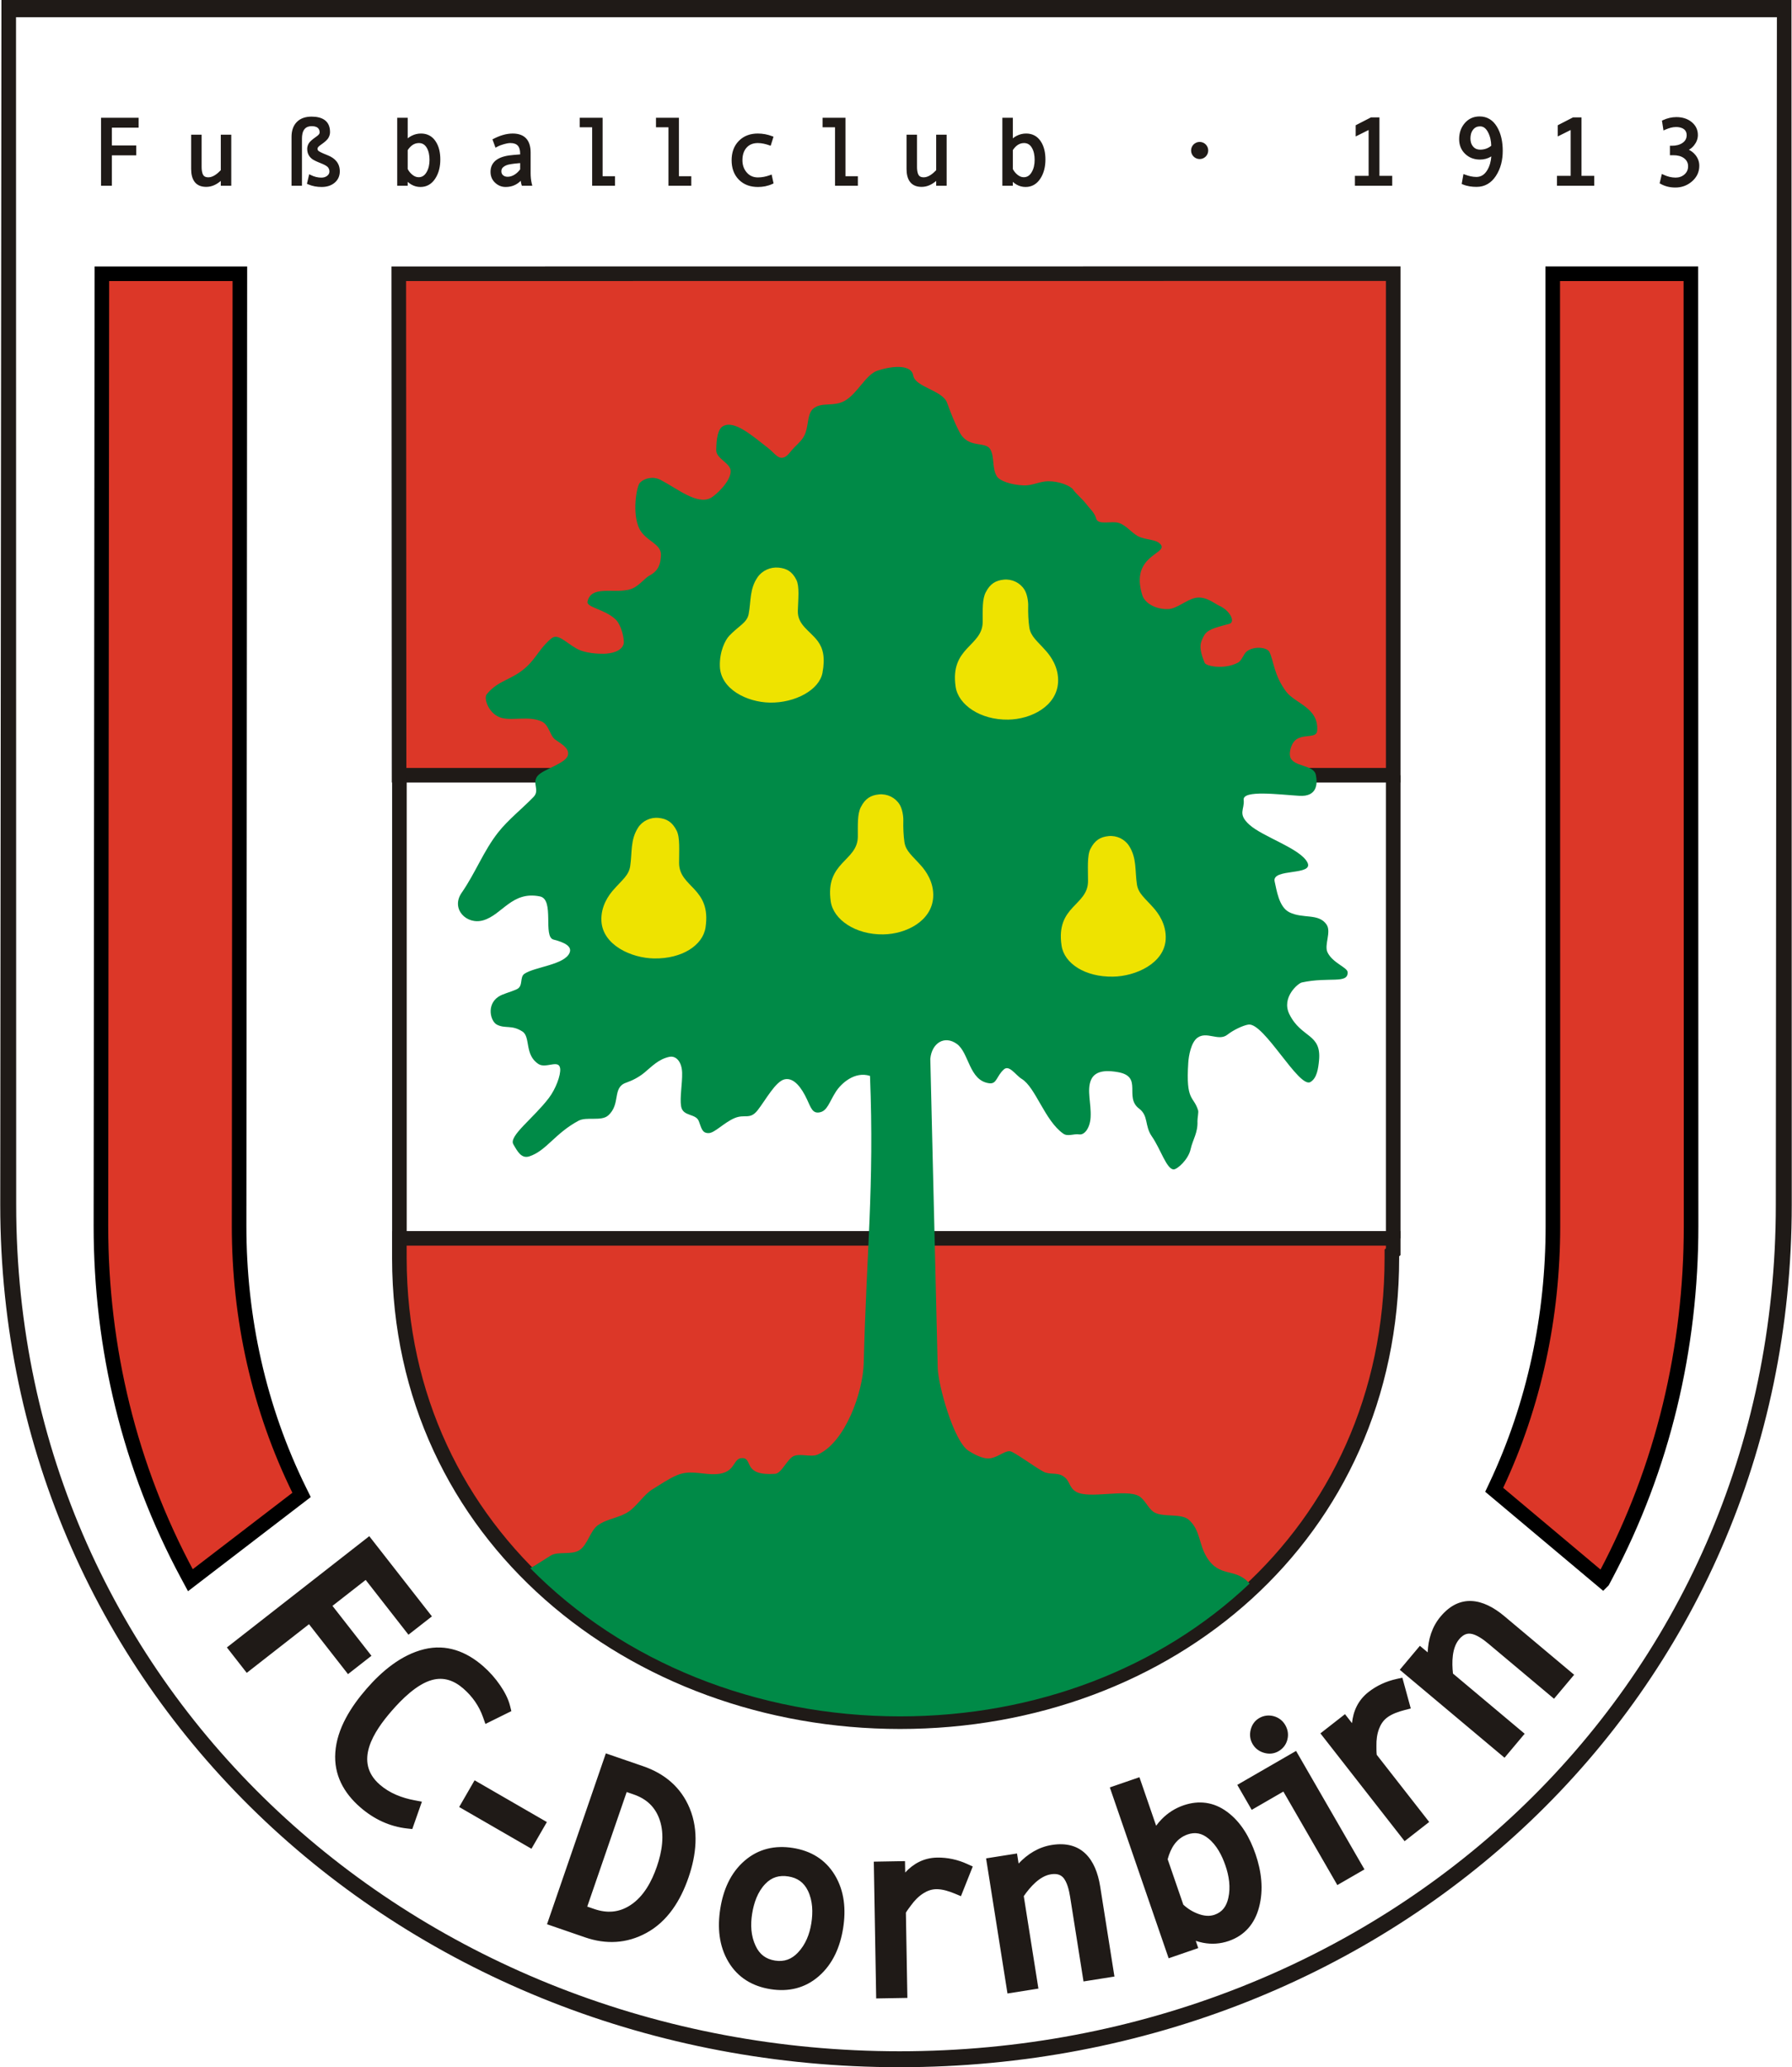
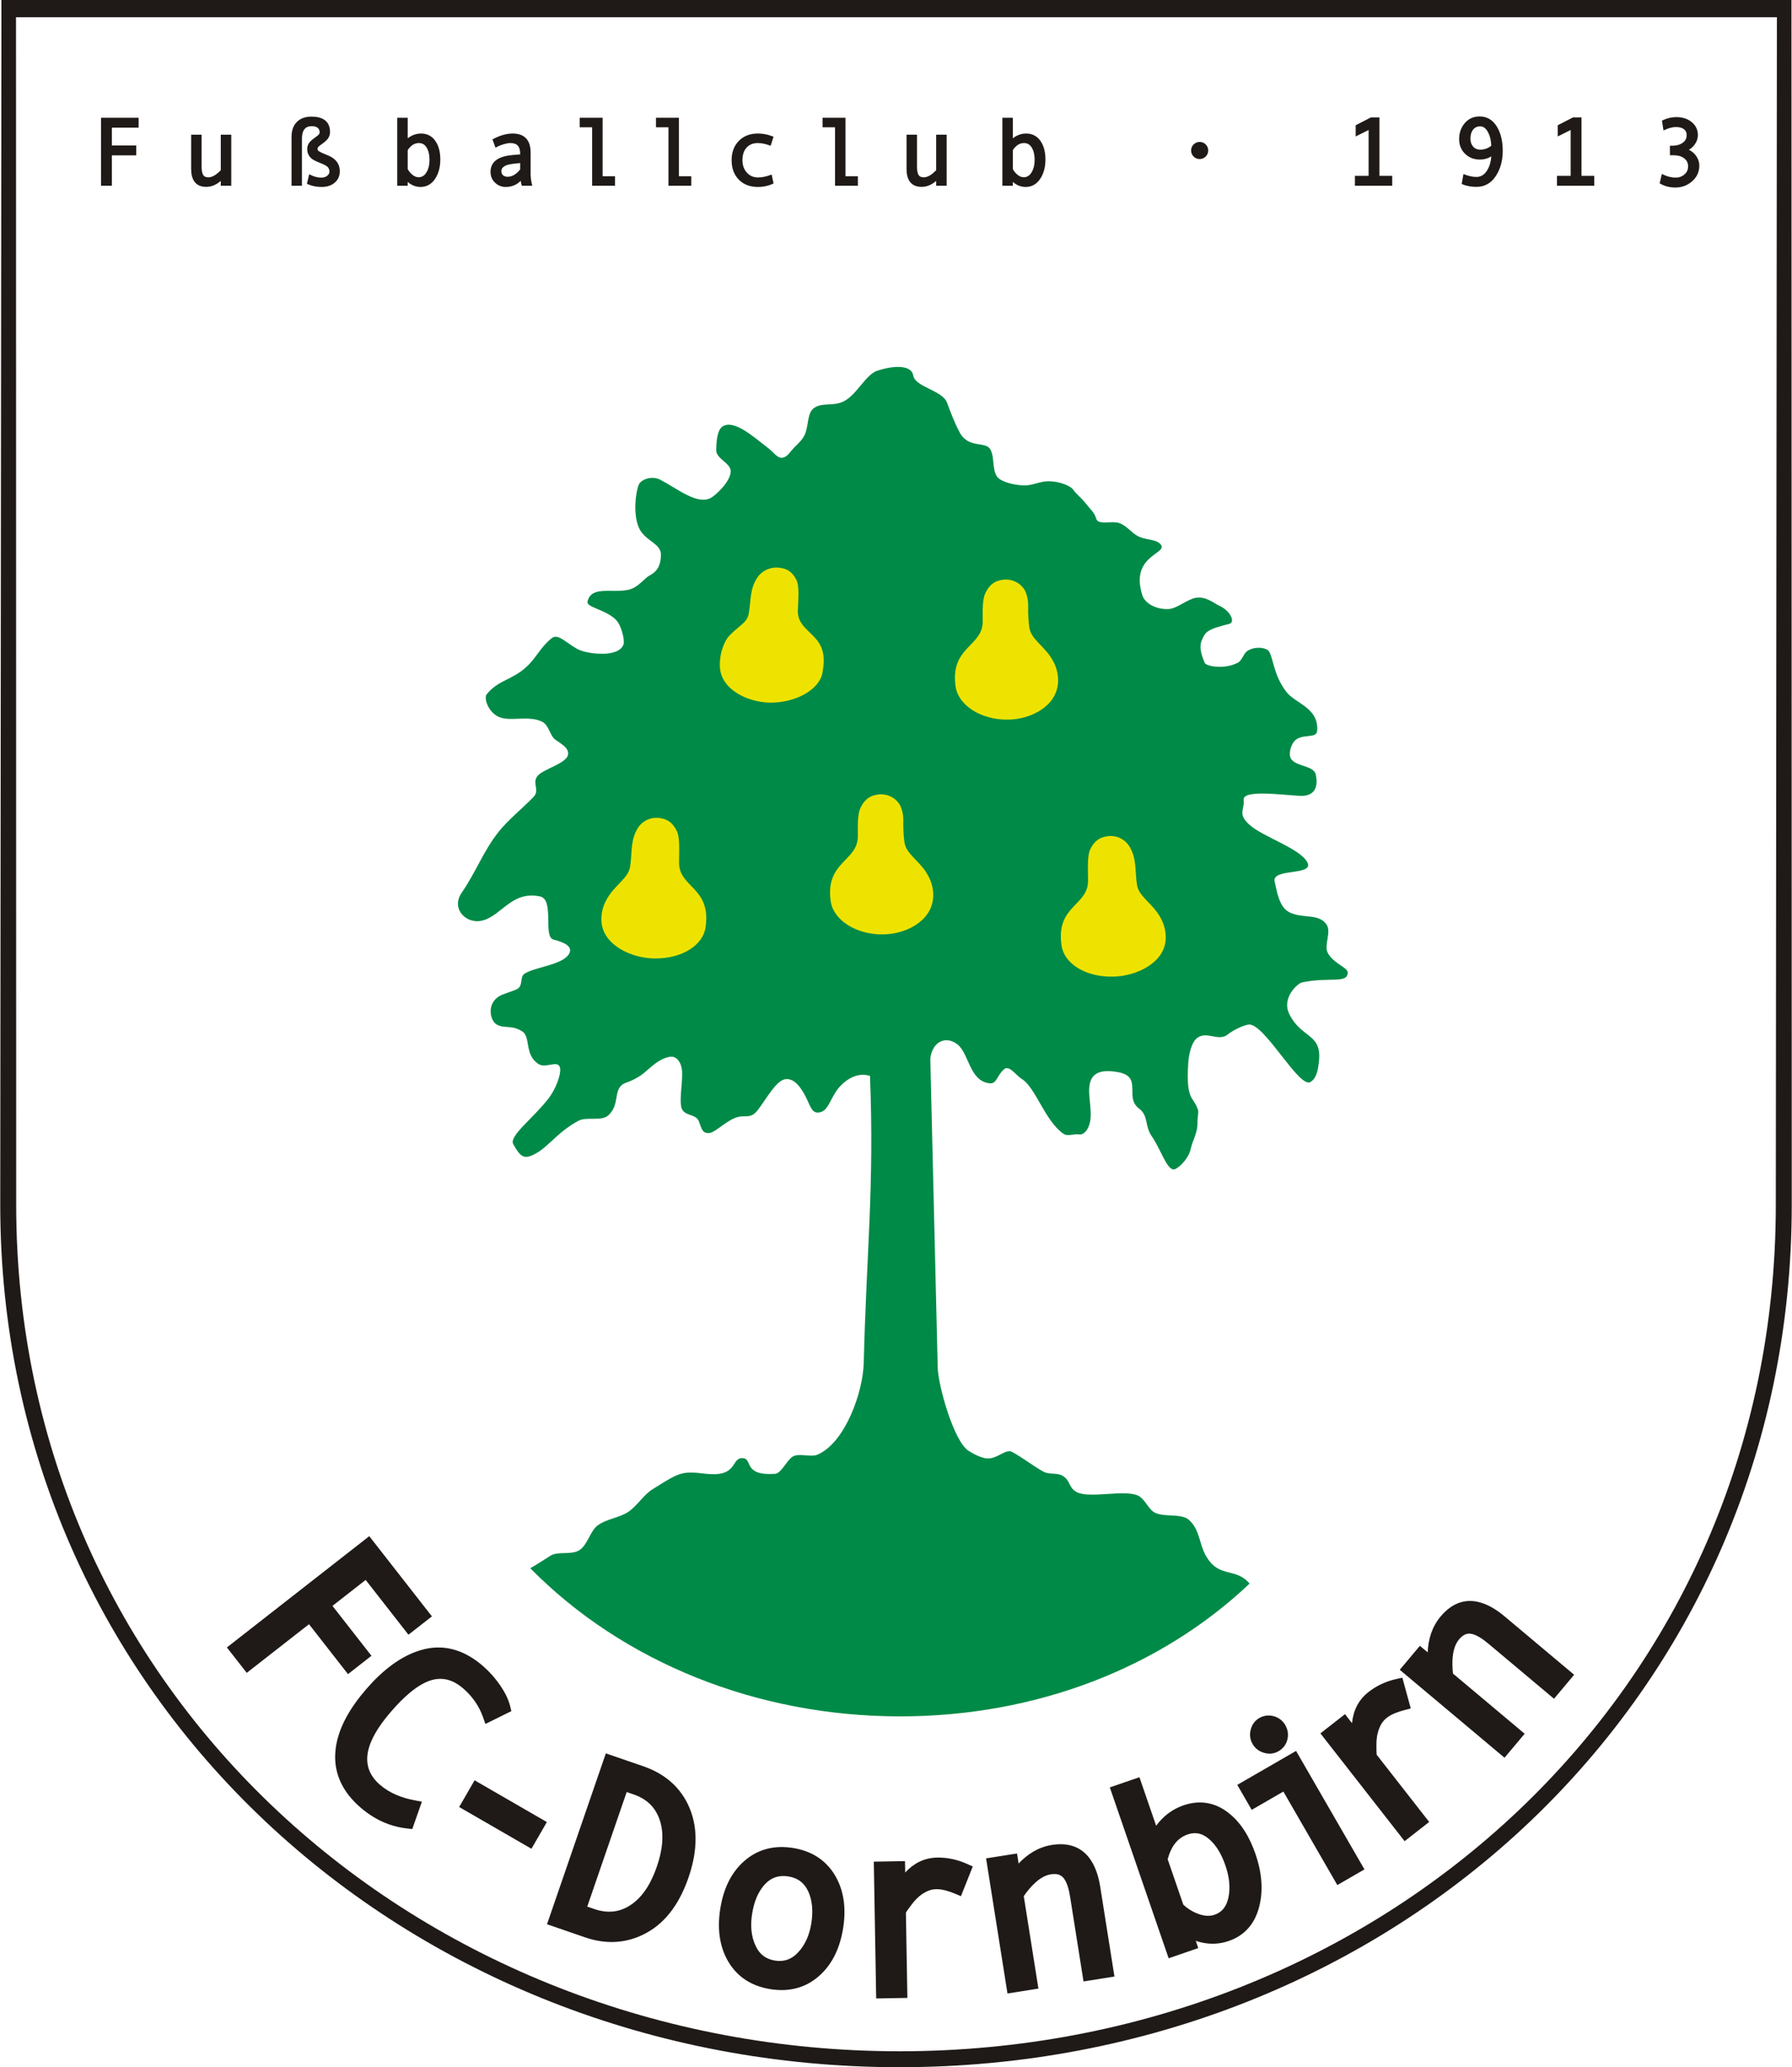
<svg xmlns="http://www.w3.org/2000/svg" xml:space="preserve" width="2048px" height="2362px" shape-rendering="geometricPrecision" text-rendering="geometricPrecision" image-rendering="optimizeQuality" fill-rule="evenodd" clip-rule="evenodd" viewBox="0 0 2048.52 2363.25">
  <g id="Ebene_x0020_1">
-     <path fill="#DC3728" stroke="black" stroke-width="16.674" d="M116.209 312.942l157.793 0 -0.881 1088.68c0,105.337 22.606,208.305 69.234,302.897l2.206 4.472 -127.153 97.523 -3.384 -6.29c-66.238,-123.07 -98.902,-259.009 -98.902,-398.632l1.088 -1088.65zm1716.21 1494.41l-124.146 -104.218 2 -4.23c43.961,-93.245 65.131,-194.345 65.131,-297.288l-0.201 -1088.68 157.958 0 0.242 1088.65c0,139.519 -32.026,275.716 -97.467,399.119l-3.518 6.642z" />
-     <path fill="#DC3728" stroke="#1F1A17" stroke-width="16.674" d="M1591.28 1432.33l0 5.61c0,316.637 -255.412,530.306 -562.345,530.306 -304.885,0 -572.243,-212.271 -572.553,-529.759l-0.013 -22.784 1136.44 0 0 15.321 -1.531 1.306zm-1135.22 -546.057l-0.34 -573.314 1137.09 -0.103 0.006 573.417 -1136.75 0z" />
    <path fill="#1F1A17" d="M1.361 0l2046.84 0 0.318 1377.17c0,564.738 -456.851,986.073 -1020.2,986.073l0 0c-563.346,0 -1028.32,-421.336 -1028.32,-986.073l1.361 -1377.17zm16.675 19.666l0.194 1357.52c0,559.683 462.246,967.83 1010.09,967.83 549.031,0 1001.97,-409.205 1001.97,-967.885l1.253 -1357.46 -2013.5 0z" />
    <path fill="#008A47" d="M606.025 1792.76c105.58,107.258 258.76,169.406 422.91,169.406 155.679,0 297.963,-55.511 399.653,-151.807 -16.345,-18.833 -34.122,-6.01 -48.968,-30.092 -9.23,-14.962 -7.299,-31.072 -20.492,-42.8 -9.067,-8.065 -30.748,-2.14 -40.654,-9.225 -6.053,-4.333 -9.863,-14.312 -16.675,-18.036 -15.047,-8.223 -56.68,3.707 -71.41,-4.716 -9.278,-5.307 -6.398,-13.26 -16.134,-18.595 -6.593,-3.61 -14.639,-0.778 -21.476,-4.515 -10.755,-5.877 -24.429,-16.451 -35.823,-22.551 -6.611,-3.537 -14.682,5.955 -25.328,7.371 -8.276,1.106 -19.428,-5.499 -24.375,-8.618 -17.077,-10.769 -34.827,-75.377 -35.289,-94.781l-8.47 -353.378c1.712,-17.968 16.097,-27.138 30.262,-17.063 14.178,10.076 13.897,42.088 37.123,45.029 8.685,1.099 8.009,-7.785 16.602,-15.732 6.26,-5.799 13.485,6.435 20.522,10.737 15.886,9.709 26.374,47.722 47.436,62.543 5.372,3.774 11.443,-0.048 18.443,0.924 6.097,0.844 12.294,-7.566 12.926,-19.78 0.809,-15.704 -4.54,-30.755 0.437,-42.484 5.313,-12.508 21.835,-10.507 30.896,-8.902 28.81,5.109 6.727,28.532 23.992,41.585 11.224,8.477 6.064,19.494 14.748,31.97 9.858,14.148 16.773,37.488 24.848,37.635 4.019,0.072 16.748,-11.108 19.386,-23.013 2.499,-11.255 8.447,-18.772 7.852,-32.159 -0.116,-2.627 1.41,-10.186 0.772,-12.276 -5.213,-17.046 -14.299,-9.753 -11.255,-54.904 0.488,-7.281 3.051,-22.74 10.416,-28.143 10.788,-7.906 24.131,4.491 34.328,-3.542 6.715,-5.3 17.841,-10.623 24.003,-11.547 17.781,-2.662 57.804,73.355 70.917,65.662 7.451,-4.377 8.933,-15.478 9.82,-24.514 3.064,-31.272 -20.316,-25.316 -33.958,-53.136 -9.329,-19.029 10.069,-35.235 14.237,-36.14 31.066,-6.77 53.022,2.067 52.45,-11.758 -0.225,-5.495 -17.343,-10.555 -23.085,-22.837 -3.918,-8.392 4.734,-23.323 -1.082,-31.697 -9.126,-13.15 -26.757,-6.222 -42.434,-13.947 -12.19,-5.999 -14.658,-25.954 -16.857,-35.185 -3.713,-15.57 45.485,-6.211 37.403,-21.89 -8.27,-16.05 -51.058,-29.114 -66.499,-43.225 -13.618,-12.44 -5.099,-17.058 -6.332,-28.275 -1.269,-11.528 40.454,-5.992 63.63,-4.576 20.469,1.245 21.081,-13.837 18.858,-24.089 -2.607,-11.984 -26.35,-8.575 -29.437,-20.954 -1.209,-4.836 1.228,-16.432 8.556,-20.326 9.42,-5.015 21.774,-0.505 22.424,-9.031 2.018,-26.465 -25.146,-30.968 -35.465,-44.749 -14.127,-18.882 -14.044,-34.961 -19.154,-45.353 -2.526,-5.128 -17.015,-7.091 -25.663,-0.772 -3.925,2.869 -5.677,10.555 -10.24,12.993 -15.563,8.313 -36.759,4.15 -38.151,0.182 -1.943,-5.536 -7.267,-16.358 -3.293,-25.577 4.025,-9.347 4.989,-12.361 31.302,-18.856 7.712,-1.902 1.1,-15.284 -11.207,-20.747 -5.753,-2.559 -15.229,-11.097 -26.86,-9.091 -10.277,1.769 -21.718,12.695 -31.855,12.908 -14.808,0.315 -26.556,-7.146 -29.296,-15.764 -14.409,-45.219 28.294,-47.26 21.354,-57.56 -4.832,-7.178 -18.249,-5.244 -27.11,-10.428 -7.055,-4.127 -12.761,-11.971 -21.044,-14.73 -8.282,-2.76 -23.986,2.972 -26.07,-5.124 -1.706,-6.612 -7.195,-11.145 -10.847,-15.958 -5.329,-7.038 -11.51,-11.449 -15.405,-17.009 -3.098,-4.431 -16.019,-9.692 -28.495,-9.595 -9.703,0.072 -18.152,5.19 -28.191,4.764 -14.711,-0.622 -27.327,-5.294 -30.481,-10.221 -5.889,-9.201 -2.413,-22.236 -7.699,-31.188 -5.549,-9.388 -25.061,-0.401 -34.955,-19.305 -6.764,-12.914 -9.838,-21.756 -14.511,-34.092 -5.269,-13.899 -36.437,-17.677 -38.515,-30.804 -1.902,-12.059 -21.561,-11.934 -40.959,-5.56 -13.252,4.348 -22.685,26.015 -37.173,34.327 -12.785,7.341 -26.283,1.149 -35.889,8.8 -6.982,5.555 -5.677,18.007 -9.194,27.924 -2.717,7.638 -8.198,11.94 -13.229,17.1 -3.914,4.022 -7.055,9.614 -11.729,11.078 -6.69,2.102 -10.3,-5.014 -18.036,-10.969 -17.015,-13.109 -38.437,-32.469 -51.551,-24.684 -5.584,3.311 -7.45,14.092 -7.547,27.443 -0.067,9.735 16.718,14.658 16.553,24.089 -0.219,12.128 -17.878,27.918 -23.044,30.531 -15.751,7.955 -38.163,-10.981 -57.305,-20.85 -8.27,-4.266 -18.303,-2.073 -23.553,3.463 -3.689,3.89 -9.146,34.773 -0.62,52.274 7.067,14.5 25.395,16.888 24.751,30.524 -0.431,9.224 -2.164,17.356 -12.968,23.117 -6.806,3.628 -13.005,14.044 -24.57,16.389 -19.288,3.918 -42.191,-4.898 -46.427,13.43 -1.512,6.567 19.409,8.678 31.782,20.072 7.421,6.83 10.604,24.247 9.571,28.166 -2.346,8.907 -14.5,11.217 -22.636,11.406 -5.901,0.134 -21.548,-0.371 -31.339,-5.992 -12.591,-7.226 -21.177,-17.313 -28.227,-11.856 -12.385,9.596 -17.593,22.236 -28.441,32.354 -17.288,16.127 -32.383,14.985 -46.025,31.885 -3.811,4.722 2.68,23.493 17.64,27.085 13.114,3.154 31.217,-2.711 45.613,4.114 8.053,3.814 9.146,16.341 15.174,20.546 8.447,5.881 15.629,9.819 14.616,17.155 -1.404,10.092 -28.526,16.42 -34.986,24.539 -6.46,8.125 3.014,16.146 -4.436,23.845 -13.169,13.593 -29.011,25.985 -40.472,40.527 -16.748,21.243 -25.651,45.764 -41.767,69.075 -12.725,18.407 5.669,37.088 24.848,31.406 21.743,-6.443 32.772,-33.781 64.67,-27.273 17.046,3.475 3.099,46.178 15.527,49.337 13.266,3.374 21.227,7.931 18.444,14.944 -5.524,13.94 -39.889,16.176 -51.666,24.143 -5.834,3.949 -1.015,14.14 -8.811,17.678 -8.319,3.779 -16.025,5.171 -21.233,8.75 -13.601,9.357 -8.72,28.021 -1.429,31.759 9.621,4.939 16.87,-0.128 29.158,7.833 9.558,6.186 2.06,26.677 18.4,37.19 8.612,5.535 23.64,-5.992 24.763,5.366 0.723,7.299 -5.007,23.013 -12.98,33.489 -17.562,23.061 -46.008,43.414 -40.611,52.815 4.825,8.403 9.316,16.778 18.34,13.856 19.282,-6.254 29.261,-26.271 56.163,-40.686 9.291,-4.978 26.039,0.899 33.884,-5.992 14.834,-13.04 4.327,-31.904 20.534,-37.512 7.086,-2.451 14.469,-6.187 20.923,-11.479 8.289,-6.8 15.94,-15.351 28.439,-18.061 7.979,-1.732 14.451,5.797 14.767,18.201 0.317,12.409 -2.868,28.422 -1.16,38.395 2.054,11.971 16.791,7.748 20.279,16.997 3.099,8.216 3.767,13.722 11.327,13.552 6.667,-0.147 17.551,-12.046 29.425,-17.113 11.862,-5.068 17.555,2.291 26.465,-9.03 9.03,-11.474 20.491,-33.126 30.931,-35.361 10.72,-2.292 19.494,10.045 25.498,22.965 4.673,10.051 6.417,16.267 14.397,14.827 8.848,-1.592 10.919,-11.515 18.564,-23.524 6.126,-9.631 21.652,-23.766 39.099,-18.176 4.995,126.721 -4.09,202.057 -7.164,327.952 -0.827,33.884 -21.337,91.342 -52.711,104.978 -7.45,3.232 -19.55,-1.452 -27.11,1.562 -7.48,2.99 -14.073,19.896 -21.463,20.407 -37.658,2.624 -24.945,-17.659 -37.434,-17.951 -12.489,-0.287 -5.931,19.367 -35.046,18.377 -13.873,-0.474 -26.221,-4.625 -39.773,1.16 -10.093,4.313 -18.279,10.203 -28.263,16.262 -9.055,5.493 -17.514,18.759 -26.641,25.122 -11.03,7.681 -24.745,7.997 -35.897,16.074 -8.295,6.016 -11.607,22.478 -20.813,28.275 -9.213,5.803 -24.344,0.972 -32.834,6.162 -8.629,5.281 -15.527,10.161 -23.354,14.432z" />
    <path fill="#1F1A17" d="M417.848 1806.19l-37.963 29.655 44.58 57.062 -26.823 20.965 -44.58 -57.068 -71.198 55.621 -22.697 -29.06 162.8 -127.196 71.641 91.688 -26.836 20.954 -48.925 -62.622zm47.539 284.155c-20.455,-2.255 -38.302,-10.828 -53.798,-24.301 -18.875,-16.414 -30.208,-37.142 -28.464,-62.489 1.798,-27.425 18.108,-52.686 35.659,-72.874 17.453,-20.078 39.615,-38.867 66.031,-45.309 25.328,-6.126 47.977,2.546 67.132,19.204 7.487,6.507 14.068,13.909 19.676,22.095 4.911,7.195 9.329,15.295 11.413,23.81l1.398 5.681 -29.668 14.682 -2.734 -7.754c-4.558,-12.901 -12.185,-23.742 -22.509,-32.712 -10.441,-9.085 -22.139,-13.496 -35.757,-9.82 -17.319,4.691 -34.698,22.126 -46.093,35.234 -20.534,23.628 -43.735,58.302 -13.655,84.445 11.261,9.797 25.249,15.163 39.773,17.872l8.355 1.568 -11.006 31.302 -5.755 -0.632zm142.036 23.16l-82.658 -47.728 17.629 -30.531 82.658 47.728 -17.629 30.531zm85.046 -109.045l42.69 14.689c24.515,8.446 43.11,23.918 53.155,48.026 10.646,25.748 7.56,53.421 -1.307,79.182 -8.908,25.875 -23.584,50.085 -48.293,63.454 -22.381,12.142 -45.953,13.254 -69.945,4.996l-43.559 -15.004 67.259 -195.342zm-21.263 175.167l8.04 2.765c14.524,5.008 28.16,4.114 41.152,-4.29 15.387,-9.917 24.618,-27.358 30.415,-44.209 5.835,-16.93 9.128,-36.182 3.179,-53.544 -5.05,-14.657 -15.065,-23.888 -29.655,-28.913l-8.034 -2.772 -45.097 130.964zm235.128 -67.046c20.436,3.233 37.057,13.023 47.862,30.84 11.23,18.498 12.949,39.743 9.626,60.757 -3.348,21.105 -11.534,40.91 -27.965,55.148 -15.776,13.697 -34.608,17.945 -55.099,14.701 -20.485,-3.246 -37.184,-13.065 -47.96,-30.968 -11.205,-18.62 -12.797,-40.053 -9.455,-61.134 3.33,-21.039 11.491,-40.734 27.942,-54.857 15.794,-13.57 34.626,-17.72 55.051,-14.487zm-20.399 128.781c10.47,1.659 18.953,-1.507 26.21,-9.188 8.769,-9.285 13.32,-20.996 15.295,-33.478 1.982,-12.506 1.684,-25.632 -3.914,-37.215 -4.625,-9.492 -11.953,-14.682 -22.356,-16.328 -10.35,-1.635 -18.972,0.844 -26.283,8.446 -8.939,9.249 -13.187,21.901 -15.163,34.371 -1.969,12.452 -1.421,25.201 4.097,36.747 4.509,9.571 11.655,14.985 22.114,16.644zm149.632 -54.784l1.702 97.438 -35.667 0.625 -2.728 -156.376 35.667 -0.62 0.223 13.029c9.31,-10.082 21.25,-16.797 36.492,-17.064 11.936,-0.207 23.578,2.364 34.437,7.311l6.322 2.881 -13.492 33.921 -6.843 -2.85c-6.454,-2.692 -14.341,-5.269 -21.416,-5.147 -5.274,0.091 -10.057,1.804 -14.523,4.612 -5.646,3.507 -10.337,8.387 -14.233,13.777 -1.59,2.164 -4.442,5.81 -5.941,8.465zm134.791 -18.899l16.741 105.689 -35.367 5.609 -24.471 -154.475 35.366 -5.596 1.823 11.485c10.191,-10.769 22.704,-18.802 38.023,-21.234 33.88,-5.36 50.292,16.172 55.246,47.407l16.317 103.034 -35.367 5.608 -15.362 -96.981c-1.058,-6.661 -3.332,-17.143 -8.254,-22.157 -3.724,-3.792 -8.714,-4.132 -13.746,-3.336 -12.797,2.029 -23.694,14.487 -30.949,24.945zm151.356 -80.489c1.938,-2.68 4.107,-5.213 6.466,-7.608 7.019,-7.164 15.38,-12.451 24.854,-15.714 17.611,-6.059 34.553,-3.774 49.6,7.255 16.226,11.814 26.277,29.765 32.7,48.415 6.765,19.635 9.444,40.491 4.065,60.8 -4.908,18.704 -16.262,32.274 -34.681,38.612 -9.539,3.281 -19.367,3.987 -29.272,2.067 -2.893,-0.559 -5.7,-1.307 -8.423,-2.243l2.85 8.289 -33.853 11.655 -67.266 -195.342 33.861 -11.655 19.1 55.47zm13.187 38.291l17.884 51.945c5.22,4.819 11.164,8.484 17.928,10.817 5.791,2.018 11.892,2.753 17.781,0.723 9.085,-3.129 13.655,-9.856 15.726,-19.075 2.862,-12.403 0.814,-25.347 -3.281,-37.227 -3.944,-11.479 -10.033,-23.39 -19.732,-31.096 -7.182,-5.773 -14.73,-7.45 -23.493,-4.43 -13.004,4.478 -19.421,15.739 -22.812,28.342zm104.747 -161.408c5.105,-2.941 10.841,-3.646 16.59,-2.108 5.671,1.609 10.19,5.037 13.139,10.148 2.99,5.184 3.883,10.847 2.388,16.621 -1.457,5.815 -5.025,10.324 -10.203,13.315 -5.093,2.941 -10.75,3.409 -16.377,1.804 -5.681,-1.622 -10.258,-5.014 -13.218,-10.136 -2.947,-5.099 -3.597,-10.799 -2.096,-16.432 1.436,-5.677 4.685,-10.271 9.778,-13.212zm27.554 84.062l-36.2 20.904 -16.493 -28.561 67.217 -38.807 78.197 135.442 -31.012 17.907 -61.709 -106.886zm106.751 -42.04l59.997 76.794 -28.111 21.962 -96.283 -123.24 28.112 -21.968 8.023 10.27c1.366,-13.655 6.859,-26.197 18.873,-35.586 9.445,-7.378 20.2,-12.282 31.904,-14.883l6.784 -1.514 9.631 35.216 -7.177 1.842c-6.764,1.737 -14.629,4.43 -20.201,8.775 -4.155,3.257 -6.946,7.493 -8.823,12.421 -2.393,6.198 -3.208,12.932 -3.075,19.579 0.031,2.68 -0.054,7.317 0.346,10.331zm87.185 -92.855l81.977 68.785 -23.019 27.431 -119.805 -100.53 23.018 -27.425 8.909 7.469c0.626,-14.816 4.794,-29.084 14.773,-40.965 22.042,-26.283 48.56,-20.795 72.789,-0.468l79.917 67.058 -23.019 27.425 -75.225 -63.109c-5.166,-4.339 -13.747,-10.756 -20.754,-11.309 -5.311,-0.412 -9.291,2.602 -12.572,6.502 -8.326,9.924 -8.368,26.484 -6.989,39.135z" />
    <path fill="#1F1A17" d="M127.644 145.923l0 20.35 27.867 0 0 11.29 -27.867 0 0 34.766 -12.381 0 0 -77.696 42.966 0 0 11.29 -30.585 0zm124.543 60.898c-4.691,4.028 -10.225,6.814 -16.654,6.814 -12.71,-0.001 -17.238,-8.816 -17.238,-20.489l0 -39.188 11.969 0 0 36.828c0,2.895 0.291,6.868 1.899,9.38 1.299,2.025 3.55,2.556 5.836,2.556 5.404,-0.001 10.598,-4.389 14.188,-8.18l0 -40.583 11.97 0 0 58.371 -11.97 0 0 -5.508zm80.89 5.508l0 -55.848c0,-6.274 1.512,-12.414 6.013,-17.003 4.502,-4.592 10.618,-6.148 16.89,-6.148 11.881,-0.001 21.117,4.521 21.117,17.666 0,2.298 -0.638,4.477 -1.763,6.471 -1.549,2.769 -5.015,5.425 -7.571,7.221 -1.1,0.769 -3.593,2.525 -4.346,3.62 -0.332,0.495 -0.622,1.081 -0.622,1.69 0,1.302 0.499,2.205 1.6,2.9 2.861,1.81 7.278,3.496 10.424,4.777 8.158,3.303 13.43,9.093 13.43,18.152 0,5.238 -1.88,9.719 -5.915,13.094 -4.221,3.547 -9.471,4.823 -14.897,4.823 -5.264,0 -10.445,-0.902 -15.297,-2.977l-1.471 -0.63 2.597 -10.945 2.134 1.041c3.695,1.798 7.611,2.847 11.733,2.847 2.475,0 4.81,-0.577 6.764,-2.138 1.542,-1.244 2.49,-2.746 2.49,-4.757 0,-1.807 -0.457,-3.43 -1.603,-4.833 -1.555,-1.882 -5.062,-3.454 -7.274,-4.346 -3.13,-1.274 -6.889,-2.745 -9.796,-4.478 -1.99,-1.208 -3.573,-2.851 -4.801,-4.83 -1.407,-2.289 -1.926,-4.934 -1.926,-7.592 0,-2.151 0.627,-4.16 1.703,-6.009 1.469,-2.551 4.847,-5.116 7.217,-6.805 1.184,-0.837 3.827,-2.7 4.634,-3.909 0.38,-0.566 0.692,-1.229 0.692,-1.923 0,-2.065 -0.545,-3.909 -2.147,-5.266 -1.879,-1.577 -4.634,-1.948 -7,-1.948 -3.195,-0.001 -6.069,0.87 -8.156,3.371 -2.386,2.876 -2.94,7.1 -2.94,10.709l0 54.004 -11.915 0zm132.833 -54.193c1.401,-1.165 2.954,-2.151 4.617,-2.977 3.325,-1.666 6.89,-2.507 10.607,-2.507 6.889,0 12.459,2.796 16.396,8.464 4.312,6.174 5.668,13.797 5.668,21.197 0,7.808 -1.588,15.564 -5.987,22.129 -3.96,5.938 -9.51,9.301 -16.702,9.301 -3.732,0 -7.224,-0.93 -10.459,-2.791 -1.516,-0.874 -2.9,-1.891 -4.14,-3.054l0 4.431 -11.969 0 0 -77.696 11.969 0 0 23.504zm0 13.478l0 21.645c1.365,2.603 3.187,4.849 5.513,6.67 2.024,1.593 4.327,2.685 6.941,2.685 4.013,-0.001 6.806,-2.035 8.88,-5.396 2.698,-4.324 3.61,-9.405 3.61,-14.439 0,-4.854 -0.767,-10.098 -3.426,-14.268 -2.06,-3.268 -4.878,-4.977 -8.761,-4.977 -5.711,-0.001 -9.753,3.553 -12.758,8.081zm129.253 35.06c-4.548,4.643 -10.314,7.07 -17.304,7.07 -4.621,0 -8.635,-1.683 -12.003,-4.836 -3.597,-3.35 -5.233,-7.616 -5.233,-12.508 0,-2.805 0.532,-5.521 1.842,-8.014 1.264,-2.421 3.121,-4.371 5.38,-5.899 2.498,-1.674 5.317,-2.824 8.208,-3.616 3.573,-0.978 7.354,-1.472 11.041,-1.758l7.403 -0.596 0 -0.854c0,-7.822 -3.091,-12.13 -11.185,-12.13 -2.385,-0.001 -5.029,0.605 -7.312,1.251 -2.656,0.748 -5.334,1.705 -7.772,3.01l-1.93 1.033 -3.473 -9.497 1.495 -0.767c6.658,-3.411 14.052,-5.91 21.601,-5.91 14.019,0 20.544,7.984 20.544,21.652l0 23.452c0,4.08 0.343,8.25 1.321,12.22l0.581 2.353 -11.941 0 -0.415 -1.336c-0.421,-1.362 -0.685,-2.83 -0.848,-4.319zm-0.666 -13.039l0 -7.208c-4.251,0.375 -8.821,0.802 -12.87,1.642 -2.31,0.483 -4.465,1.39 -6.329,2.851 -1.603,1.26 -2.295,2.875 -2.295,4.906 0,1.789 0.562,3.296 1.925,4.488 1.496,1.306 3.327,1.782 5.291,1.782 2.76,-0.002 5.326,-0.92 7.67,-2.318 2.618,-1.59 4.791,-3.697 6.608,-6.143zm82.321 -48.123l-14.248 0 0 -10.879 26.217 0 0 66.82 14.139 0 0 10.877 -26.108 0 0 -66.817zm87.253 0l-14.248 0 0 -10.879 26.217 0 0 66.82 14.139 0 0 10.877 -26.108 0 0 -66.817zm118.797 64.81c-5.196,2.383 -10.75,3.428 -16.451,3.428 -8.342,-0.001 -16.002,-2.364 -21.914,-8.4 -5.919,-6.043 -8.211,-13.79 -8.211,-22.137 0,-8.374 2.312,-16.12 8.269,-22.159 5.871,-5.954 13.361,-8.397 21.643,-8.397 5.617,0 11.102,0.984 16.343,3.006l1.667 0.642 -3.275 10.32 -1.843 -0.638c-4.06,-1.41 -8.465,-2.45 -12.785,-2.45 -4.996,-0.001 -9.459,1.423 -12.856,5.186 -3.63,3.997 -4.781,9.214 -4.781,14.489 0,5.268 1.47,10.053 4.981,14.05 3.375,3.857 7.664,5.573 12.764,5.573 4.665,-0.002 9.225,-0.971 13.595,-2.566l2.049 -0.749 2.193 10.168 -1.386 0.635zm71.676 -64.81l-14.247 0 0 -10.879 26.217 0 0 66.82 14.139 0 0 10.877 -26.109 0 0 -66.817zm115.669 61.31c-4.691,4.028 -10.225,6.814 -16.654,6.814 -12.708,-0.001 -17.239,-8.816 -17.239,-20.489l0.001 -39.188 11.969 0 0 36.828c0,2.895 0.291,6.868 1.899,9.38 1.3,2.025 3.55,2.556 5.836,2.556 5.405,-0.001 10.598,-4.389 14.188,-8.18l0 -40.583 11.97 0 0 58.371 -11.97 0 0 -5.508zm87.632 -48.685c1.403,-1.165 2.954,-2.151 4.617,-2.977 3.325,-1.666 6.89,-2.507 10.607,-2.507 6.89,0 12.459,2.796 16.396,8.464 4.313,6.174 5.668,13.797 5.668,21.197 0.001,7.808 -1.588,15.564 -5.986,22.129 -3.96,5.938 -9.511,9.301 -16.703,9.301 -3.729,0 -7.224,-0.93 -10.459,-2.791 -1.515,-0.874 -2.9,-1.891 -4.14,-3.054l0 4.431 -11.967 0 0 -77.696 11.967 0 0 23.504zm0 13.478l0 21.645c1.365,2.603 3.187,4.849 5.513,6.67 2.025,1.593 4.327,2.685 6.941,2.685 4.013,-0.001 6.806,-2.035 8.88,-5.396 2.699,-4.324 3.61,-9.405 3.61,-14.439 0.001,-4.854 -0.767,-10.098 -3.426,-14.268 -2.06,-3.268 -4.878,-4.977 -8.761,-4.977 -5.711,-0.001 -9.753,3.553 -12.758,8.081zm406.837 29.425l0 -52.422 -14.781 7.38 0 -12.811 17.419 -8.964 9.744 0 0 66.816 14.602 0 0 11.29 -42.642 0 0 -11.29 15.658 0zm140.302 -22.226c-3.872,2.422 -8.23,3.613 -12.994,3.613 -6.474,-0.002 -12.24,-2.021 -16.936,-6.514 -4.748,-4.546 -6.861,-10.317 -6.861,-16.854 0,-6.853 1.948,-13.123 6.471,-18.352 4.441,-5.115 10.155,-7.591 16.916,-7.591 8.673,0 15.176,4.166 19.673,11.487 5.12,8.325 6.787,18.219 6.787,27.863 0,10.261 -2.219,20.201 -7.949,28.828 -5.212,7.871 -12.457,12.343 -21.979,12.343 -5.291,-0.001 -10.68,-0.723 -15.597,-2.752l-1.414 -0.587 2.026 -11.338 2.132 0.788c4.022,1.491 8.346,2.545 12.656,2.545 5.547,-0.001 9.419,-2.896 12.272,-7.517 2.998,-4.843 4.384,-10.351 4.797,-15.963zm-0.084 -12.192c-0.11,-5.452 -1.191,-10.791 -3.788,-15.636 -1.907,-3.554 -4.628,-6.525 -8.908,-6.525 -3.264,-0.002 -5.915,1.127 -7.977,3.675 -2.349,2.897 -3.117,6.532 -3.117,10.191 0,3.429 0.831,6.677 3.125,9.297 2.11,2.426 4.774,3.46 7.969,3.46 4.764,0 8.99,-1.417 12.697,-4.462zm90.822 34.418l0 -52.422 -14.781 7.38 0 -12.811 17.421 -8.964 9.744 0 0 66.816 14.602 0 0 11.29 -42.642 0 0 -11.29 15.656 0zm135.176 -29.816c2.83,1.391 5.32,3.318 7.383,5.856 2.946,3.603 4.521,7.768 4.521,12.427 0,7.155 -2.868,13.092 -8.245,17.786 -5.464,4.789 -11.904,7.102 -19.162,7.102 -5.882,-0.001 -11.537,-1.245 -16.692,-4.119l-1.255 -0.703 2.553 -10.729 2.114 0.989c4.28,2.008 8.84,3.219 13.583,3.219 3.866,-0.001 7.292,-1.126 10.203,-3.691 2.802,-2.467 4.091,-5.557 4.091,-9.282 0.001,-3.733 -1.449,-6.663 -4.354,-8.985 -3.491,-2.754 -7.929,-3.611 -12.282,-3.611l-4.152 -0.002 0 -10.877 2.526 0c4.315,0 8.633,-0.86 12.182,-3.424 2.982,-2.175 4.454,-5.011 4.454,-8.707 0.001,-2.727 -0.868,-4.995 -3.044,-6.692 -2.565,-2.019 -6.019,-2.562 -9.195,-2.562 -4.098,-0.002 -8.297,1.312 -12.022,2.934l-2.258 0.982 -1.741 -11.238 1.307 -0.598c4.781,-2.182 9.855,-3.423 15.125,-3.423 6.391,0 12.506,1.554 17.518,5.645 4.695,3.81 7.119,8.791 7.119,14.845 0,4.391 -1.585,8.31 -4.311,11.731 -1.7,2.13 -3.68,3.879 -5.966,5.129z" />
    <path fill="#1F1A17" d="M1371.48 162.247c5.407,0 9.794,4.389 9.794,9.791 0,5.407 -4.387,9.796 -9.796,9.796 -5.401,-0.001 -9.791,-4.387 -9.791,-9.796 0.001,-5.404 4.389,-9.79 9.792,-9.791z" />
    <path fill="#EEE300" d="M1004.66 908.188c-9.097,0.936 -15.538,4.509 -20.649,14.591 -3.974,7.845 -3.372,19.695 -3.409,33.611 -0.085,28.409 -37.768,28.621 -30.908,74.412 3.057,20.405 28.106,37.919 60.168,37.403 25.954,-0.415 55.299,-15.192 56.922,-42.556 1.039,-17.564 -9,-30.488 -13.533,-35.66 -10.178,-11.632 -17.746,-16.699 -19.349,-27.248 -1.04,-6.875 -1.514,-16.803 -1.276,-24.618 0.141,-4.685 -1.003,-13.278 -4.358,-18.595 -4.898,-7.773 -14.092,-12.317 -23.609,-11.339z" />
    <path fill="#EEE300" d="M1267.25 955.842c-9.096,0.93 -15.545,4.516 -20.65,14.592 -3.968,7.838 -2.722,22.958 -2.759,36.875 -0.084,28.407 -37.105,27.971 -30.257,73.754 3.051,20.394 26.811,35.957 58.867,35.446 25.948,-0.406 58.562,-15.192 60.179,-42.556 1.04,-17.558 -8.999,-30.488 -13.533,-35.659 -10.178,-11.631 -17.756,-16.7 -19.349,-27.249 -2.388,-15.769 0,-29.758 -8.891,-43.863 -4.891,-7.766 -14.098,-12.317 -23.608,-11.34z" />
    <path fill="#EEE300" d="M752.812 935.034c9.097,0.931 15.545,4.516 20.65,14.592 3.968,7.839 2.722,22.958 2.759,36.874 0.085,28.41 37.105,27.973 30.257,73.756 -3.051,20.395 -26.811,35.957 -58.867,35.446 -25.948,-0.408 -58.562,-15.192 -60.179,-42.556 -1.04,-17.558 8.999,-30.488 13.533,-35.659 10.178,-11.633 17.756,-16.7 19.348,-27.249 2.389,-15.77 0,-29.758 8.891,-43.863 4.892,-7.767 14.099,-12.317 23.609,-11.34z" />
    <path fill="#EEE300" d="M890.067 648.929c9.103,0.893 15.467,4.337 20.29,14.012 3.748,7.527 2.045,22.047 1.665,35.41 -0.456,16.193 13.768,22.636 22.607,34.383 6.056,8.042 8.893,18.592 5.555,36.444 -3.667,19.577 -31.246,34.522 -60.149,34.038 -26.026,-0.438 -56.38,-15.248 -57.17,-41.514 -0.506,-16.848 6.045,-29.942 10.737,-34.896 10.553,-11.159 20.284,-14.747 22.192,-24.866 2.857,-15.138 0.891,-28.576 10.238,-42.12 5.142,-7.458 14.52,-11.829 24.037,-10.89z" />
    <path fill="#EEE300" d="M1147.45 662.661c-9.097,0.937 -15.54,4.51 -20.65,14.592 -3.974,7.846 -3.372,19.695 -3.409,33.611 -0.085,28.41 -37.768,28.622 -30.907,74.413 3.057,20.404 28.105,37.919 60.167,37.403 25.956,-0.414 55.3,-15.192 56.922,-42.557 1.039,-17.562 -9,-30.487 -13.533,-35.659 -10.178,-11.631 -17.744,-16.699 -19.349,-27.248 -1.039,-6.875 -1.514,-16.803 -1.276,-24.618 0.139,-4.685 -1.003,-13.278 -4.357,-18.595 -4.897,-7.774 -14.093,-12.318 -23.609,-11.341z" />
-     <line fill="none" stroke="#1F1A17" stroke-width="16.674" x1="1592.81" y1="1415.7" x2="1592.81" y2="886.274" />
-     <line fill="none" stroke="#1F1A17" stroke-width="16.674" x1="456.442" y1="1415.7" x2="456.442" y2="886.274" />
  </g>
</svg>